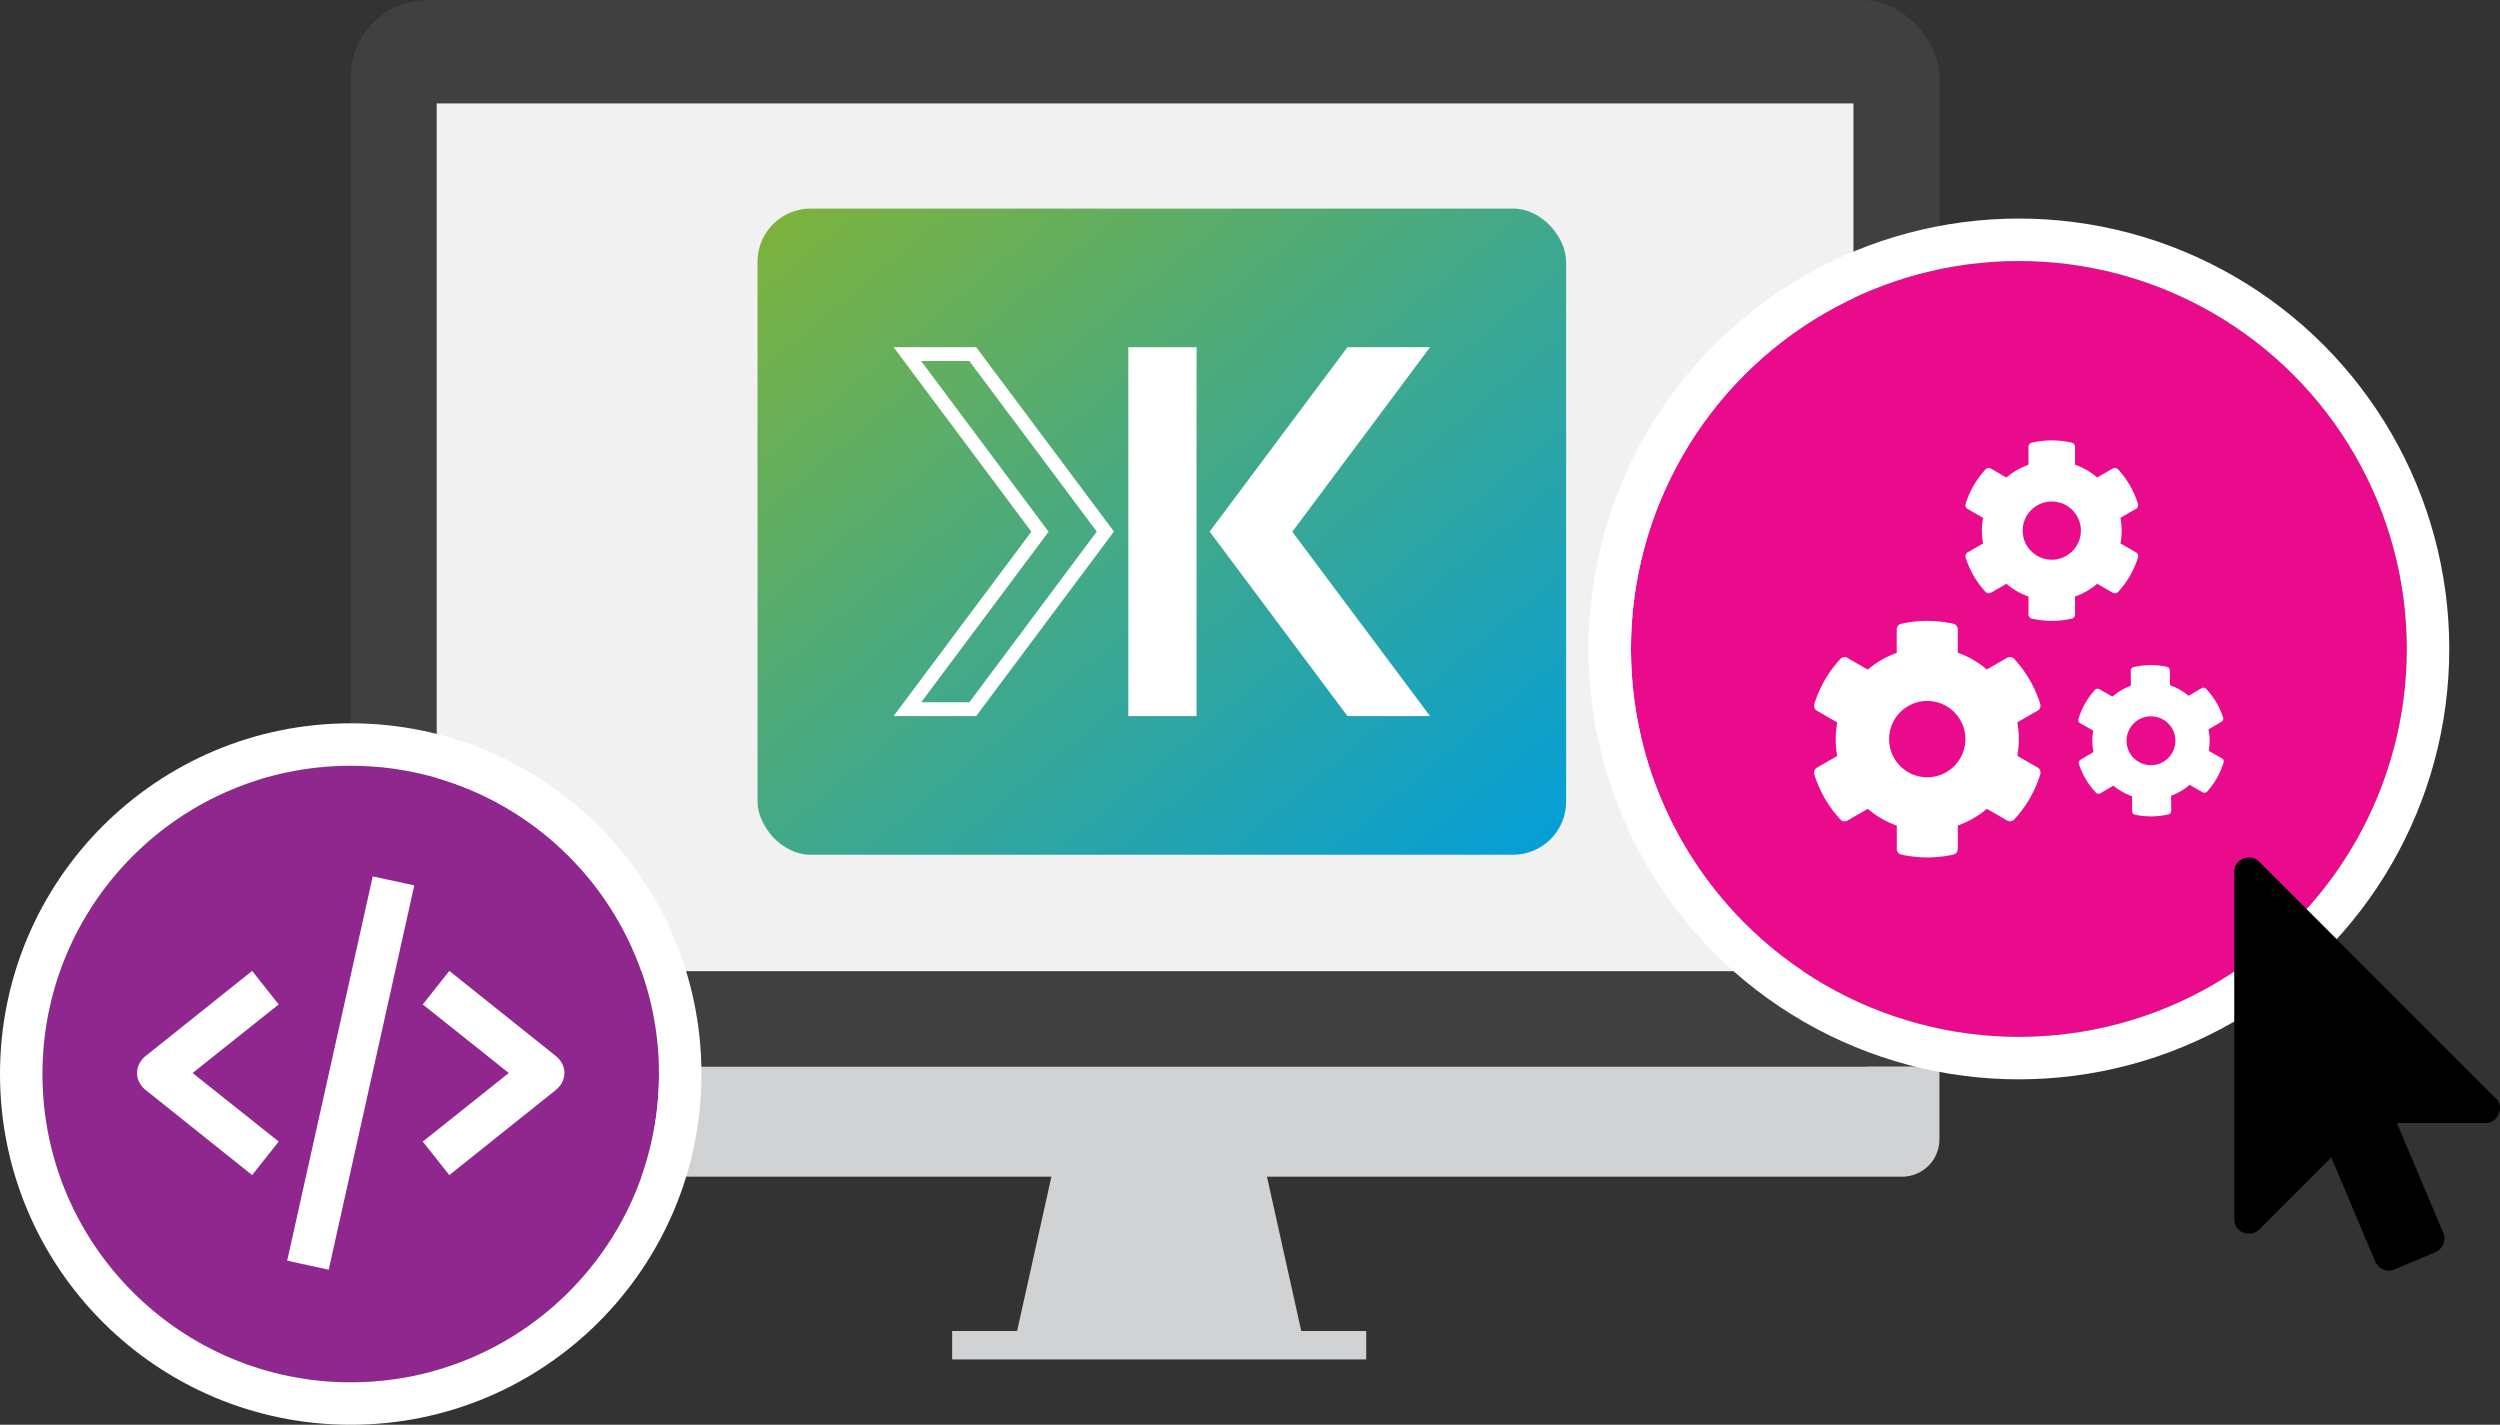
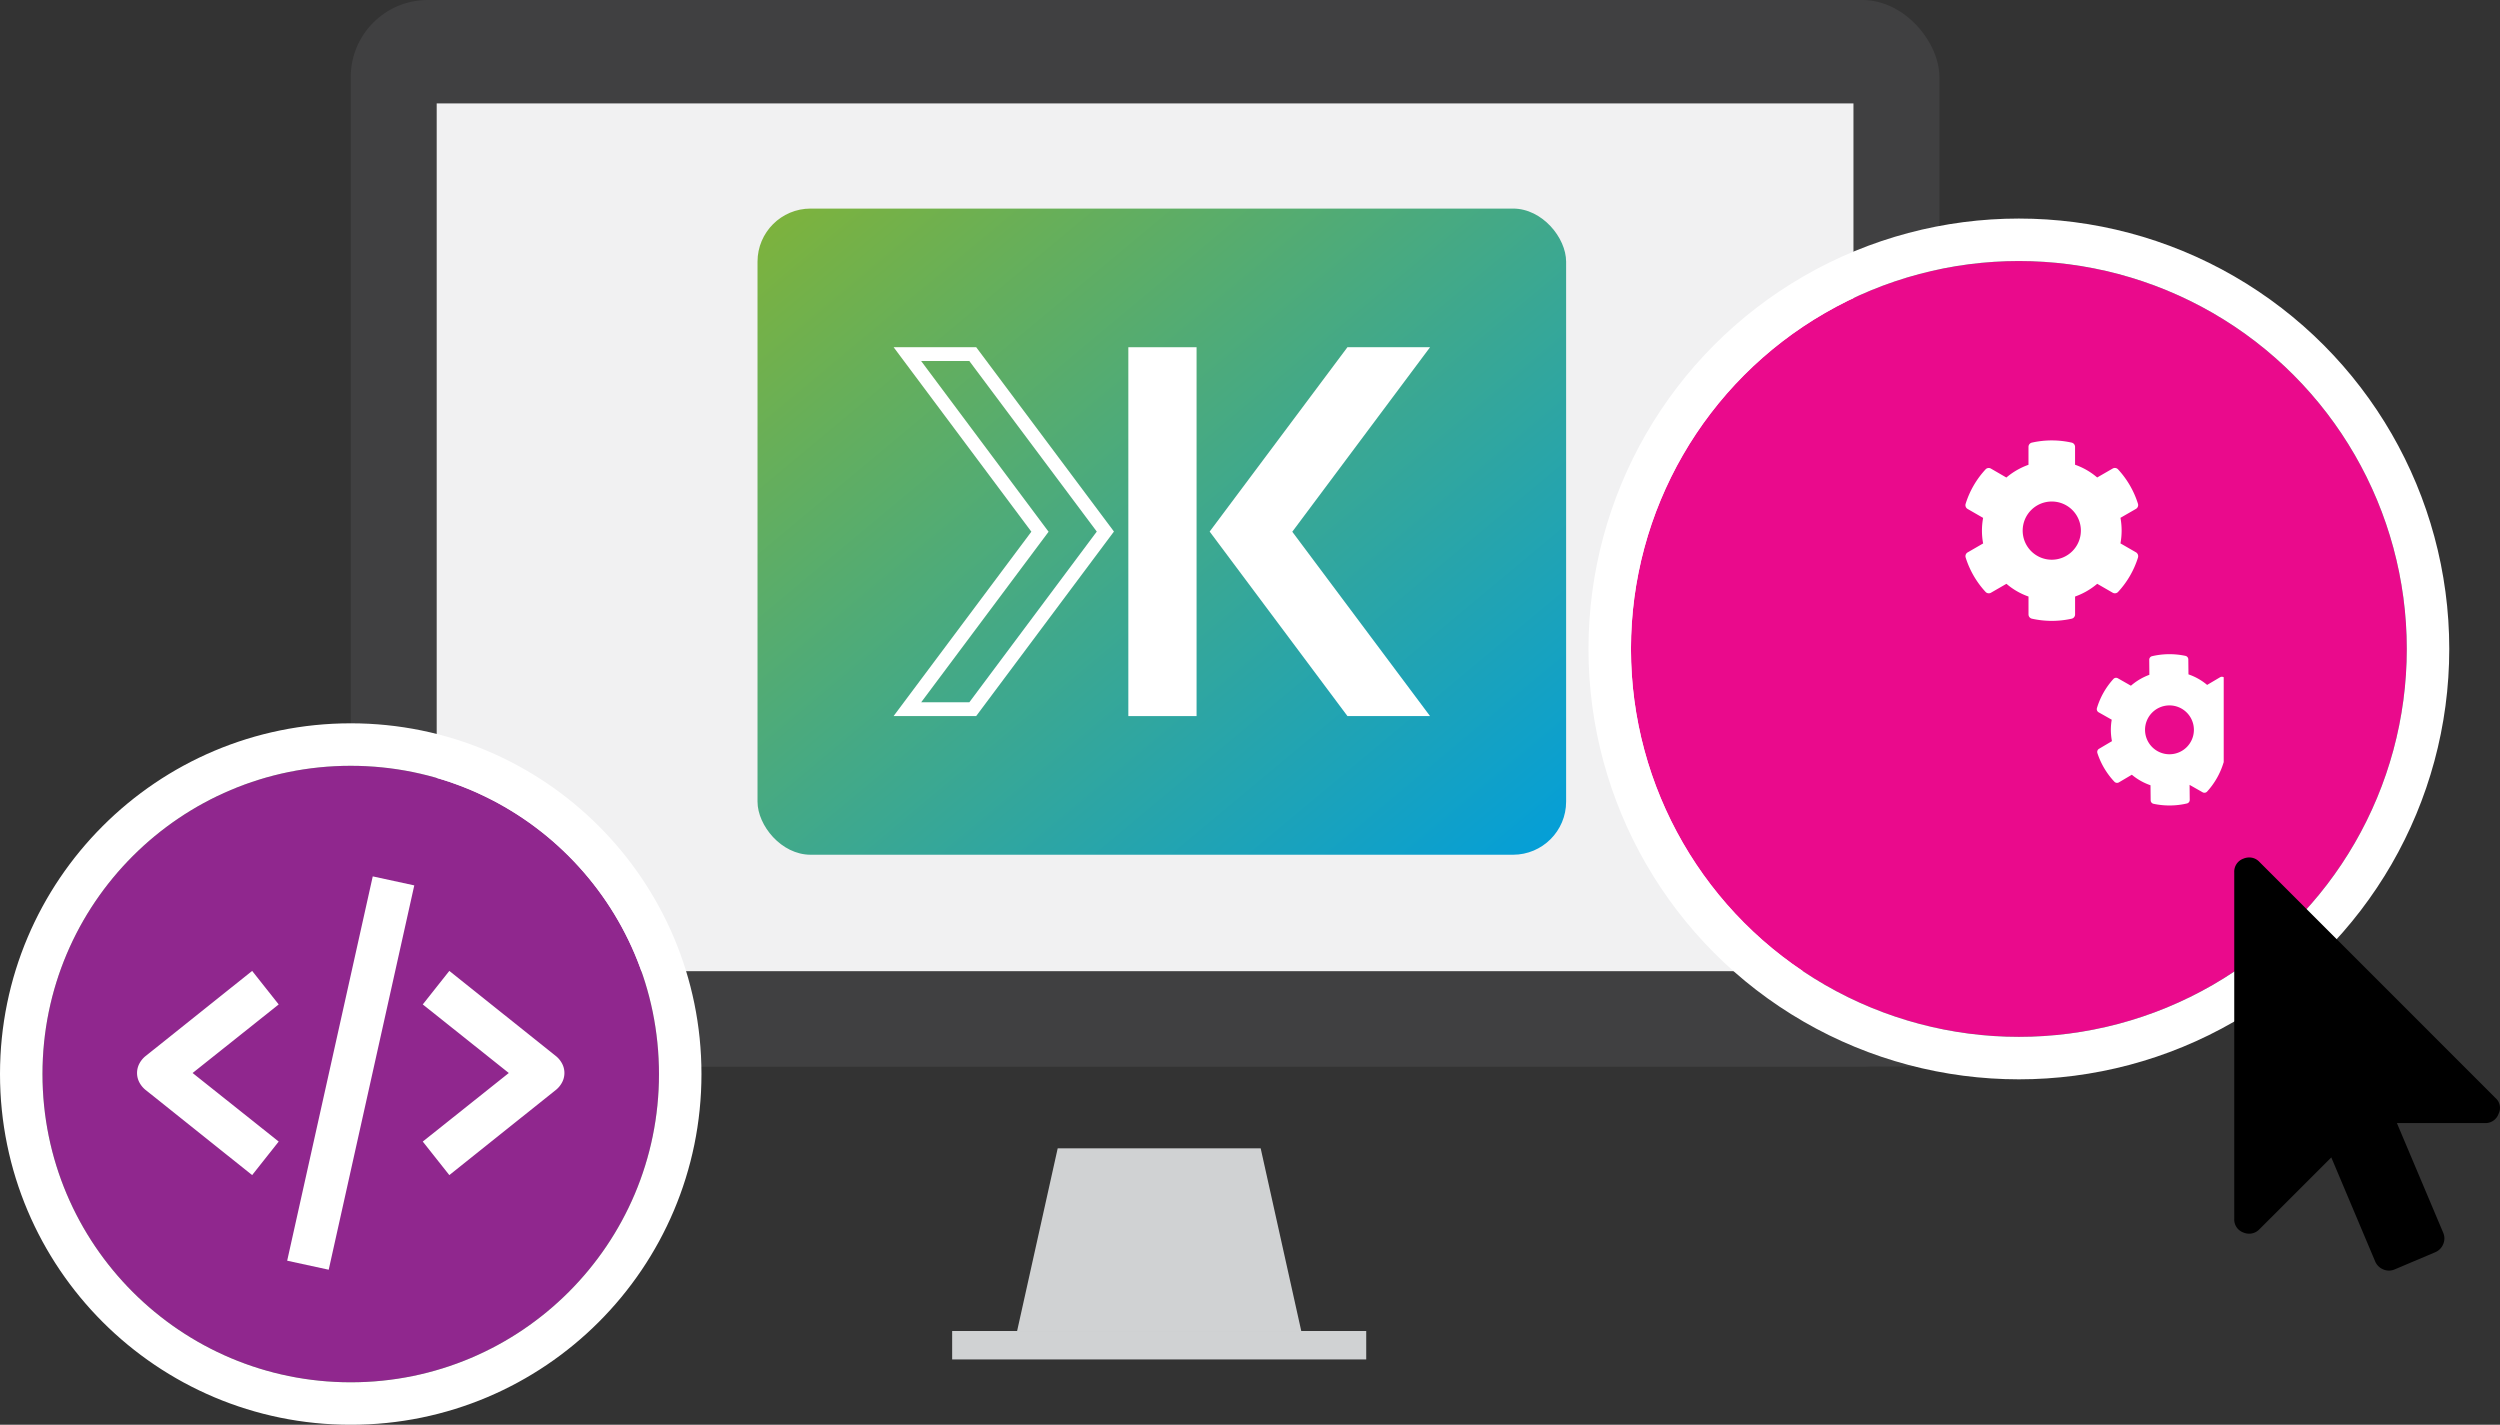
<svg xmlns="http://www.w3.org/2000/svg" width="235.386" height="134.148" viewBox="0 0 235.386 134.148">
  <rect x="0" y="0" width="235.386" height="134.148" fill="#333333" stroke="none" />
  <defs>
    <style>.a{fill:#fff;}.b{fill:#d0d2d3;}.c{fill:#404041;}.d{fill:#f1f1f2;}.e{fill:url(#a);}.f{fill:#ea0a8c;}.f,.g{stroke:#fff;stroke-width:4px;}.g{fill:#90278e;}.h{clip-path:url(#b);}.i{stroke:none;}.j{fill:none;}</style>
    <linearGradient id="a" x1="-0.015" y1="0.005" x2="1.027" y2="1.007" gradientUnits="objectBoundingBox">
      <stop offset="0" stop-color="#80b339" />
      <stop offset="1" stop-color="#009edd" />
    </linearGradient>
    <clipPath id="b">
      <rect class="a" width="38.573" height="39.27" />
    </clipPath>
  </defs>
  <g transform="translate(-343.977 -1784.799)">
    <g transform="translate(377 1784.799)">
      <g transform="translate(0 0)">
-         <rect class="b" width="149.583" height="23.177" rx="3.519" transform="translate(0 87.614)" />
        <rect class="c" width="149.583" height="100.415" rx="7.257" transform="translate(0)" />
        <rect class="d" width="133.394" height="81.727" transform="translate(8.094 9.737)" />
        <rect class="c" width="149.583" height="8.952" transform="translate(0 91.463)" />
        <path class="b" d="M6767.255,8212.034h-19.111l-3.822,17.2h26.755Z" transform="translate(-6681.58 -8103.913)" />
        <rect class="b" width="38.986" height="2.676" transform="translate(56.627 125.321)" />
        <g transform="translate(38.301 19.638)">
          <rect class="e" width="76.133" height="60.839" rx="5" />
          <g transform="translate(12.817 13.055)">
            <rect class="a" width="6.424" height="34.73" transform="translate(22.097)" />
            <path class="a" d="M421.321,354.176H429.1l-12.971,17.373L429.1,388.906h-7.775L408.35,371.533Z" transform="translate(-378.596 -354.176)" />
            <path class="a" d="M332.618,355.474l12,16.059-12,16.074h-4.533L339.5,372.326l.581-.777-.581-.777-11.421-15.3h4.534m.651-1.3h-7.775l12.971,17.373-12.971,17.358h7.775l12.971-17.373-12.971-17.357Z" transform="translate(-325.493 -354.176)" />
          </g>
        </g>
      </g>
    </g>
    <g class="f" transform="translate(497.54 1809.377)">
      <ellipse class="i" cx="36.523" cy="36.523" rx="36.523" ry="36.523" />
      <ellipse class="j" cx="36.523" cy="36.523" rx="38.523" ry="38.523" />
    </g>
    <g class="g" transform="translate(347.977 1856.902)">
      <ellipse class="i" cx="29.023" cy="29.023" rx="29.023" ry="29.023" />
      <ellipse class="j" cx="29.023" cy="29.023" rx="31.023" ry="31.023" />
    </g>
    <g transform="translate(514.777 1826.265)">
      <g class="h" transform="translate(-0.001 0)">
-         <path class="a" d="M21.306,23.315a11.1,11.1,0,0,1-2.459,4.251.534.534,0,0,1-.663.1l-1.913-1.106a8.743,8.743,0,0,1-2.733,1.577v2.21a.537.537,0,0,1-.422.525,11.288,11.288,0,0,1-4.9,0,.539.539,0,0,1-.424-.525V28.14a8.485,8.485,0,0,1-2.731-1.577L3.147,27.669a.543.543,0,0,1-.665-.1A11.175,11.175,0,0,1,.025,23.315a.542.542,0,0,1,.247-.629l1.913-1.1a8.715,8.715,0,0,1,0-3.152L.272,17.324A.536.536,0,0,1,.025,16.7a11.111,11.111,0,0,1,2.457-4.249.532.532,0,0,1,.665-.1l1.909,1.106a8.713,8.713,0,0,1,2.731-1.577V9.661a.537.537,0,0,1,.424-.523,11.221,11.221,0,0,1,4.9,0,.537.537,0,0,1,.424.523v2.206a8.485,8.485,0,0,1,2.731,1.577l1.914-1.106a.541.541,0,0,1,.665.105A11.2,11.2,0,0,1,21.3,16.69a.548.548,0,0,1-.247.63l-1.914,1.1a8.725,8.725,0,0,1,0,3.154l1.914,1.1a.557.557,0,0,1,.251.632M14.254,20a3.593,3.593,0,1,0-3.593,3.593A3.6,3.6,0,0,0,14.254,20" transform="translate(0 8.126)" />
        <path class="a" d="M23.689,11.021a8.507,8.507,0,0,1-1.874,3.241.411.411,0,0,1-.508.08L19.848,13.5a6.69,6.69,0,0,1-2.085,1.2v1.686a.41.41,0,0,1-.32.4,8.642,8.642,0,0,1-3.741,0,.411.411,0,0,1-.324-.4V14.7A6.464,6.464,0,0,1,11.3,13.5l-1.46.843a.412.412,0,0,1-.506-.08,8.5,8.5,0,0,1-1.874-3.241.414.414,0,0,1,.188-.479L9.105,9.7a6.589,6.589,0,0,1,0-2.405l-1.46-.841a.413.413,0,0,1-.188-.481A8.472,8.472,0,0,1,9.331,2.731a.406.406,0,0,1,.506-.079l1.456.843a6.686,6.686,0,0,1,2.083-1.2V.607a.41.41,0,0,1,.322-.4,8.583,8.583,0,0,1,3.741,0,.41.41,0,0,1,.322.4V2.29a6.472,6.472,0,0,1,2.083,1.2l1.46-.843a.41.41,0,0,1,.506.08,8.532,8.532,0,0,1,1.874,3.239.418.418,0,0,1-.188.481l-1.46.841a6.684,6.684,0,0,1,0,2.407l1.46.841a.427.427,0,0,1,.192.483M18.309,8.493a2.74,2.74,0,1,0-2.74,2.74,2.745,2.745,0,0,0,2.74-2.74" transform="translate(6.816 0.001)" />
-         <path class="a" d="M26.664,20.213a7.1,7.1,0,0,1-1.547,2.737.342.342,0,0,1-.425.071l-1.23-.7a5.626,5.626,0,0,1-1.74,1.027l.015,1.414a.345.345,0,0,1-.266.339,7.219,7.219,0,0,1-3.139.031.342.342,0,0,1-.274-.333l-.015-1.414a5.462,5.462,0,0,1-1.757-.991l-1.217.719a.347.347,0,0,1-.427-.061,7.18,7.18,0,0,1-1.6-2.7.346.346,0,0,1,.155-.4l1.217-.719a5.548,5.548,0,0,1-.021-2.02l-1.23-.694a.345.345,0,0,1-.163-.4,7.1,7.1,0,0,1,1.547-2.735.339.339,0,0,1,.424-.071l1.23.7a5.586,5.586,0,0,1,1.736-1.027l-.013-1.414a.344.344,0,0,1,.268-.339,7.211,7.211,0,0,1,3.137-.031.344.344,0,0,1,.274.333l.015,1.41a5.447,5.447,0,0,1,1.757.993l1.219-.721a.347.347,0,0,1,.425.063,7.141,7.141,0,0,1,1.6,2.7.346.346,0,0,1-.153.4l-1.219.721a5.537,5.537,0,0,1,.019,2.018l1.234.7a.358.358,0,0,1,.165.4m-4.536-2.075a2.3,2.3,0,1,0-2.277,2.323,2.3,2.3,0,0,0,2.277-2.323" transform="translate(11.897 10.111)" />
+         <path class="a" d="M26.664,20.213a7.1,7.1,0,0,1-1.547,2.737.342.342,0,0,1-.425.071l-1.23-.7l.015,1.414a.345.345,0,0,1-.266.339,7.219,7.219,0,0,1-3.139.031.342.342,0,0,1-.274-.333l-.015-1.414a5.462,5.462,0,0,1-1.757-.991l-1.217.719a.347.347,0,0,1-.427-.061,7.18,7.18,0,0,1-1.6-2.7.346.346,0,0,1,.155-.4l1.217-.719a5.548,5.548,0,0,1-.021-2.02l-1.23-.694a.345.345,0,0,1-.163-.4,7.1,7.1,0,0,1,1.547-2.735.339.339,0,0,1,.424-.071l1.23.7a5.586,5.586,0,0,1,1.736-1.027l-.013-1.414a.344.344,0,0,1,.268-.339,7.211,7.211,0,0,1,3.137-.031.344.344,0,0,1,.274.333l.015,1.41a5.447,5.447,0,0,1,1.757.993l1.219-.721a.347.347,0,0,1,.425.063,7.141,7.141,0,0,1,1.6,2.7.346.346,0,0,1-.153.4l-1.219.721a5.537,5.537,0,0,1,.019,2.018l1.234.7a.358.358,0,0,1,.165.4m-4.536-2.075a2.3,2.3,0,1,0-2.277,2.323,2.3,2.3,0,0,0,2.277-2.323" transform="translate(11.897 10.111)" />
      </g>
    </g>
    <path d="M880.65,185.409a1.234,1.234,0,0,1,.3,1.5,1.3,1.3,0,0,1-1.281.869h-8.291l4.363,10.331a1.36,1.36,0,0,1,0,1.063,1.4,1.4,0,0,1-.737.76l-3.842,1.627a1.346,1.346,0,0,1-1.063,0,1.4,1.4,0,0,1-.76-.737L865.2,191.01l-6.772,6.771a1.33,1.33,0,0,1-.976.413,1.373,1.373,0,0,1-.522-.109,1.3,1.3,0,0,1-.867-1.282V164.162a1.3,1.3,0,0,1,.867-1.282,1.372,1.372,0,0,1,.522-.109,1.285,1.285,0,0,1,.976.413Z" transform="translate(-301.722 1702.763)" />
    <path class="a" d="M117.824,2543.254l-8.057,36.186,3.91.849,8.057-36.186Zm7.209,8.9-2.5,3.157,8.1,6.456-8.1,6.455,2.5,3.157,10.082-8.058a2.291,2.291,0,0,0,.543-.684,1.9,1.9,0,0,0,0-1.743,2.3,2.3,0,0,0-.543-.684Zm-18.565,19.225,2.5-3.157-8.106-6.455,8.106-6.456-2.5-3.157-10.082,8.057a2.332,2.332,0,0,0-.543.684,1.9,1.9,0,0,0,0,1.743,2.323,2.323,0,0,0,.543.684Z" transform="translate(261.249 -675.94)" />
  </g>
</svg>